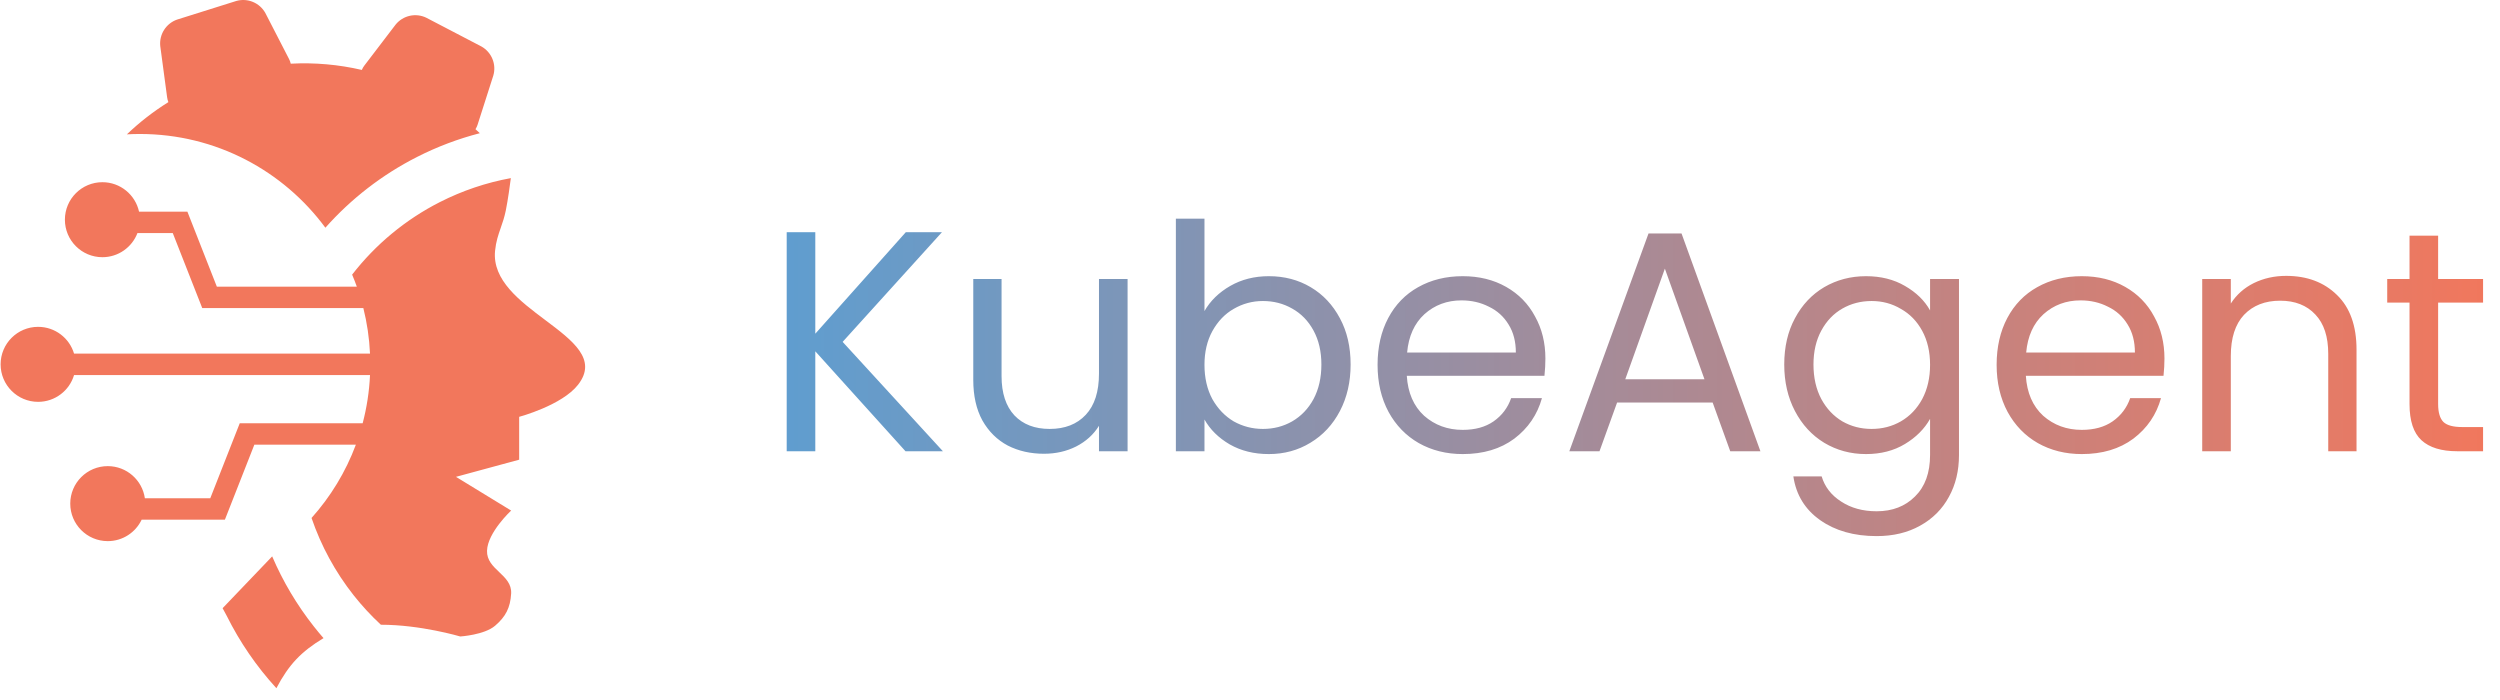
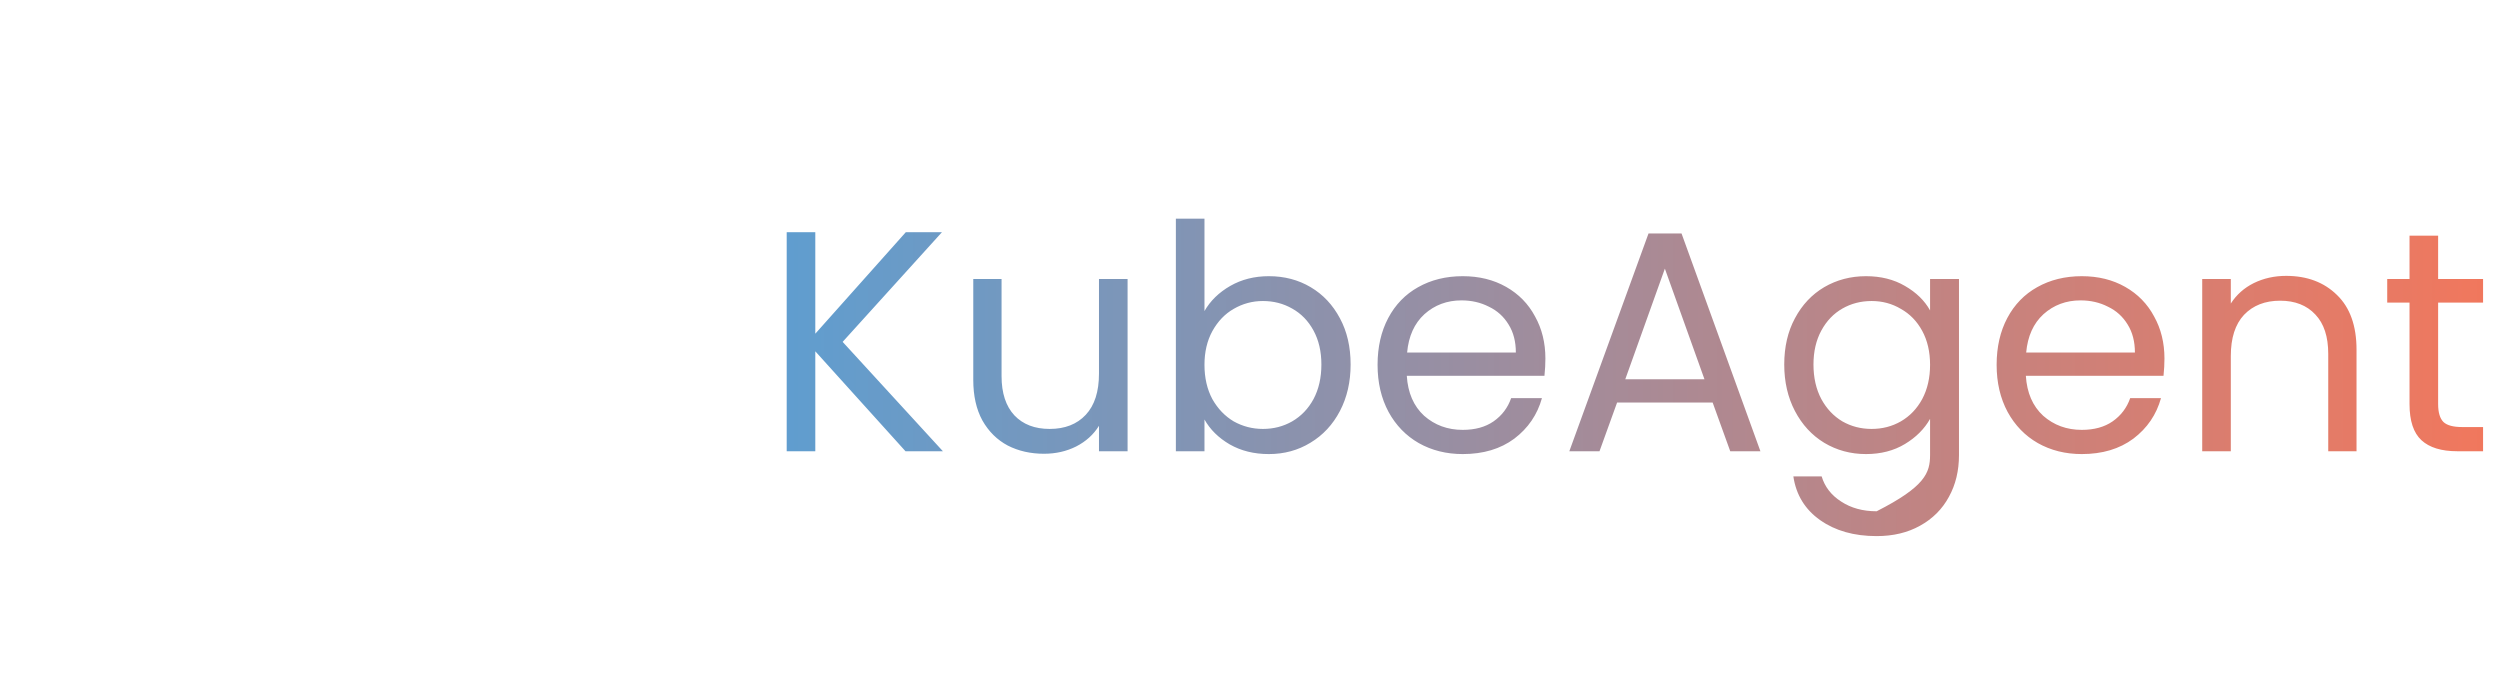
<svg xmlns="http://www.w3.org/2000/svg" width="175" height="49" viewBox="0 0 175 49" fill="none">
-   <path fill-rule="evenodd" clip-rule="evenodd" d="M33.284 9.045C33.386 9.137 33.487 9.23 33.587 9.324C32.07 9.717 30.595 10.274 29.189 10.989C26.755 12.226 24.581 13.907 22.777 15.94C19.841 11.96 15.118 9.379 9.793 9.379C9.487 9.379 9.183 9.387 8.882 9.404C9.769 8.555 10.742 7.8 11.786 7.149C11.743 7.042 11.714 6.929 11.699 6.814L11.218 3.225C11.177 2.83 11.271 2.431 11.484 2.095C11.697 1.759 12.017 1.504 12.392 1.372L16.547 0.066C16.931 -0.042 17.34 -0.017 17.708 0.137C18.076 0.29 18.381 0.563 18.575 0.912L20.233 4.131C20.287 4.234 20.327 4.344 20.352 4.458C22.023 4.369 23.698 4.516 25.328 4.895C25.351 4.838 25.379 4.783 25.41 4.73C25.437 4.684 25.468 4.639 25.5 4.596L27.697 1.717C27.949 1.408 28.297 1.193 28.686 1.106C29.074 1.02 29.481 1.067 29.839 1.24L33.7 3.254C34.047 3.449 34.318 3.755 34.469 4.123C34.621 4.492 34.644 4.9 34.534 5.283L33.43 8.733C33.414 8.783 33.395 8.831 33.373 8.879C33.347 8.936 33.318 8.992 33.284 9.045ZM30.793 14.145C32.364 13.347 34.037 12.783 35.759 12.468C35.706 12.882 35.559 13.986 35.405 14.74C35.358 14.966 35.305 15.169 35.248 15.359C35.184 15.572 35.115 15.768 35.048 15.961L35.048 15.962C34.879 16.446 34.719 16.908 34.655 17.553C34.449 19.612 36.394 21.072 38.176 22.41C40.103 23.856 41.84 25.16 40.467 26.928C39.341 28.377 36.342 29.178 36.342 29.178V32.178L31.918 33.379L35.78 35.74C35.78 35.74 34.128 37.272 34.092 38.553C34.073 39.22 34.509 39.633 34.942 40.045L34.942 40.045C35.382 40.462 35.819 40.877 35.78 41.553C35.723 42.533 35.402 43.166 34.655 43.803C33.897 44.449 32.217 44.553 32.217 44.553C32.217 44.553 29.445 43.728 26.662 43.732C25.976 43.095 25.337 42.405 24.753 41.666C23.468 40.039 22.474 38.209 21.808 36.258C23.14 34.771 24.2 33.035 24.91 31.129H17.804L15.742 36.379H9.915C9.494 37.266 8.59 37.879 7.543 37.879C6.093 37.879 4.918 36.703 4.918 35.254C4.918 33.804 6.093 32.629 7.543 32.629C8.865 32.629 9.959 33.607 10.141 34.879H14.719L16.782 29.629H25.386C25.672 28.544 25.848 27.415 25.901 26.254L5.184 26.254C4.862 27.338 3.857 28.129 2.668 28.129C1.218 28.129 0.043 26.953 0.043 25.504C0.043 24.054 1.218 22.879 2.668 22.879C3.857 22.879 4.862 23.669 5.184 24.754L25.901 24.754C25.851 23.659 25.692 22.593 25.434 21.566H14.157L12.094 16.316H9.621C9.243 17.303 8.287 18.004 7.168 18.004C5.718 18.004 4.543 16.828 4.543 15.379C4.543 13.929 5.718 12.754 7.168 12.754C8.425 12.754 9.475 13.637 9.733 14.816H13.117L15.179 20.066H24.978C24.876 19.782 24.767 19.501 24.649 19.224C26.296 17.1 28.393 15.365 30.793 14.145ZM21.975 43.86C22.192 44.136 22.416 44.405 22.646 44.669C21.071 45.62 20.212 46.528 19.347 48.174C17.953 46.651 16.786 44.947 15.874 43.114L15.582 42.573L19.052 38.946C19.803 40.7 20.785 42.353 21.975 43.86Z" fill="#F2775C" />
-   <path d="M63.385 31.587L57.071 24.591V31.587H55.069V16.253H57.071V23.359L63.407 16.253H65.937L58.985 23.931L66.003 31.587H63.385ZM78.931 19.531V31.587H76.929V29.805C76.548 30.421 76.012 30.905 75.323 31.257C74.648 31.594 73.9 31.763 73.079 31.763C72.14 31.763 71.297 31.572 70.549 31.191C69.801 30.795 69.207 30.208 68.767 29.431C68.342 28.654 68.129 27.708 68.129 26.593V19.531H70.109V26.329C70.109 27.517 70.41 28.434 71.011 29.079C71.612 29.71 72.434 30.025 73.475 30.025C74.546 30.025 75.389 29.695 76.005 29.035C76.621 28.375 76.929 27.414 76.929 26.153V19.531H78.931ZM84.313 21.775C84.724 21.056 85.325 20.47 86.117 20.015C86.909 19.56 87.811 19.333 88.823 19.333C89.909 19.333 90.884 19.59 91.749 20.103C92.615 20.616 93.296 21.342 93.795 22.281C94.294 23.205 94.543 24.283 94.543 25.515C94.543 26.732 94.294 27.818 93.795 28.771C93.296 29.724 92.607 30.465 91.727 30.993C90.862 31.521 89.894 31.785 88.823 31.785C87.782 31.785 86.865 31.558 86.073 31.103C85.296 30.648 84.709 30.069 84.313 29.365V31.587H82.311V15.307H84.313V21.775ZM92.497 25.515C92.497 24.606 92.314 23.814 91.947 23.139C91.581 22.464 91.082 21.951 90.451 21.599C89.835 21.247 89.153 21.071 88.405 21.071C87.672 21.071 86.99 21.254 86.359 21.621C85.743 21.973 85.245 22.494 84.863 23.183C84.496 23.858 84.313 24.642 84.313 25.537C84.313 26.446 84.496 27.246 84.863 27.935C85.245 28.61 85.743 29.13 86.359 29.497C86.99 29.849 87.672 30.025 88.405 30.025C89.153 30.025 89.835 29.849 90.451 29.497C91.082 29.13 91.581 28.61 91.947 27.935C92.314 27.246 92.497 26.439 92.497 25.515ZM108.178 25.097C108.178 25.478 108.156 25.882 108.112 26.307H98.476C98.55 27.495 98.953 28.426 99.686 29.101C100.434 29.761 101.336 30.091 102.392 30.091C103.258 30.091 103.976 29.893 104.548 29.497C105.135 29.086 105.546 28.544 105.78 27.869H107.936C107.614 29.028 106.968 29.974 106 30.707C105.032 31.426 103.83 31.785 102.392 31.785C101.248 31.785 100.222 31.528 99.312 31.015C98.418 30.502 97.714 29.776 97.2 28.837C96.687 27.884 96.43 26.784 96.43 25.537C96.43 24.29 96.68 23.198 97.178 22.259C97.677 21.32 98.374 20.602 99.268 20.103C100.178 19.59 101.219 19.333 102.392 19.333C103.536 19.333 104.548 19.582 105.428 20.081C106.308 20.58 106.983 21.269 107.452 22.149C107.936 23.014 108.178 23.997 108.178 25.097ZM106.11 24.679C106.11 23.916 105.942 23.264 105.604 22.721C105.267 22.164 104.805 21.746 104.218 21.467C103.646 21.174 103.008 21.027 102.304 21.027C101.292 21.027 100.427 21.35 99.708 21.995C99.004 22.64 98.601 23.535 98.498 24.679H106.11ZM119.885 28.177H113.197L111.965 31.587H109.853L115.397 16.341H117.707L123.229 31.587H121.117L119.885 28.177ZM119.313 26.549L116.541 18.805L113.769 26.549H119.313ZM130.617 19.333C131.659 19.333 132.568 19.56 133.345 20.015C134.137 20.47 134.724 21.042 135.105 21.731V19.531H137.129V31.851C137.129 32.951 136.895 33.926 136.425 34.777C135.956 35.642 135.281 36.317 134.401 36.801C133.536 37.285 132.524 37.527 131.365 37.527C129.781 37.527 128.461 37.153 127.405 36.405C126.349 35.657 125.726 34.638 125.535 33.347H127.515C127.735 34.08 128.19 34.667 128.879 35.107C129.569 35.562 130.397 35.789 131.365 35.789C132.465 35.789 133.36 35.444 134.049 34.755C134.753 34.066 135.105 33.098 135.105 31.851V29.321C134.709 30.025 134.123 30.612 133.345 31.081C132.568 31.55 131.659 31.785 130.617 31.785C129.547 31.785 128.571 31.521 127.691 30.993C126.826 30.465 126.144 29.724 125.645 28.771C125.147 27.818 124.897 26.732 124.897 25.515C124.897 24.283 125.147 23.205 125.645 22.281C126.144 21.342 126.826 20.616 127.691 20.103C128.571 19.59 129.547 19.333 130.617 19.333ZM135.105 25.537C135.105 24.628 134.922 23.836 134.555 23.161C134.189 22.486 133.69 21.973 133.059 21.621C132.443 21.254 131.761 21.071 131.013 21.071C130.265 21.071 129.583 21.247 128.967 21.599C128.351 21.951 127.86 22.464 127.493 23.139C127.127 23.814 126.943 24.606 126.943 25.515C126.943 26.439 127.127 27.246 127.493 27.935C127.86 28.61 128.351 29.13 128.967 29.497C129.583 29.849 130.265 30.025 131.013 30.025C131.761 30.025 132.443 29.849 133.059 29.497C133.69 29.13 134.189 28.61 134.555 27.935C134.922 27.246 135.105 26.446 135.105 25.537ZM151.512 25.097C151.512 25.478 151.49 25.882 151.446 26.307H141.81C141.884 27.495 142.287 28.426 143.02 29.101C143.768 29.761 144.67 30.091 145.726 30.091C146.592 30.091 147.31 29.893 147.882 29.497C148.469 29.086 148.88 28.544 149.114 27.869H151.27C150.948 29.028 150.302 29.974 149.334 30.707C148.366 31.426 147.164 31.785 145.726 31.785C144.582 31.785 143.556 31.528 142.646 31.015C141.752 30.502 141.048 29.776 140.534 28.837C140.021 27.884 139.764 26.784 139.764 25.537C139.764 24.29 140.014 23.198 140.512 22.259C141.011 21.32 141.708 20.602 142.602 20.103C143.512 19.59 144.553 19.333 145.726 19.333C146.87 19.333 147.882 19.582 148.762 20.081C149.642 20.58 150.317 21.269 150.786 22.149C151.27 23.014 151.512 23.997 151.512 25.097ZM149.444 24.679C149.444 23.916 149.276 23.264 148.938 22.721C148.601 22.164 148.139 21.746 147.552 21.467C146.98 21.174 146.342 21.027 145.638 21.027C144.626 21.027 143.761 21.35 143.042 21.995C142.338 22.64 141.935 23.535 141.832 24.679H149.444ZM160.029 19.311C161.496 19.311 162.684 19.758 163.593 20.653C164.502 21.533 164.957 22.809 164.957 24.481V31.587H162.977V24.767C162.977 23.564 162.676 22.648 162.075 22.017C161.474 21.372 160.652 21.049 159.611 21.049C158.555 21.049 157.712 21.379 157.081 22.039C156.465 22.699 156.157 23.66 156.157 24.921V31.587H154.155V19.531H156.157V21.247C156.553 20.631 157.088 20.154 157.763 19.817C158.452 19.48 159.208 19.311 160.029 19.311ZM170.669 21.181V28.287C170.669 28.874 170.794 29.292 171.043 29.541C171.293 29.776 171.725 29.893 172.341 29.893H173.815V31.587H172.011C170.897 31.587 170.061 31.33 169.503 30.817C168.946 30.304 168.667 29.46 168.667 28.287V21.181H167.105V19.531H168.667V16.495H170.669V19.531H173.815V21.181H170.669Z" fill="url(#paint0_linear_896_760)" />
+   <path d="M63.385 31.587L57.071 24.591V31.587H55.069V16.253H57.071V23.359L63.407 16.253H65.937L58.985 23.931L66.003 31.587H63.385ZM78.931 19.531V31.587H76.929V29.805C76.548 30.421 76.012 30.905 75.323 31.257C74.648 31.594 73.9 31.763 73.079 31.763C72.14 31.763 71.297 31.572 70.549 31.191C69.801 30.795 69.207 30.208 68.767 29.431C68.342 28.654 68.129 27.708 68.129 26.593V19.531H70.109V26.329C70.109 27.517 70.41 28.434 71.011 29.079C71.612 29.71 72.434 30.025 73.475 30.025C74.546 30.025 75.389 29.695 76.005 29.035C76.621 28.375 76.929 27.414 76.929 26.153V19.531H78.931ZM84.313 21.775C84.724 21.056 85.325 20.47 86.117 20.015C86.909 19.56 87.811 19.333 88.823 19.333C89.909 19.333 90.884 19.59 91.749 20.103C92.615 20.616 93.296 21.342 93.795 22.281C94.294 23.205 94.543 24.283 94.543 25.515C94.543 26.732 94.294 27.818 93.795 28.771C93.296 29.724 92.607 30.465 91.727 30.993C90.862 31.521 89.894 31.785 88.823 31.785C87.782 31.785 86.865 31.558 86.073 31.103C85.296 30.648 84.709 30.069 84.313 29.365V31.587H82.311V15.307H84.313V21.775ZM92.497 25.515C92.497 24.606 92.314 23.814 91.947 23.139C91.581 22.464 91.082 21.951 90.451 21.599C89.835 21.247 89.153 21.071 88.405 21.071C87.672 21.071 86.99 21.254 86.359 21.621C85.743 21.973 85.245 22.494 84.863 23.183C84.496 23.858 84.313 24.642 84.313 25.537C84.313 26.446 84.496 27.246 84.863 27.935C85.245 28.61 85.743 29.13 86.359 29.497C86.99 29.849 87.672 30.025 88.405 30.025C89.153 30.025 89.835 29.849 90.451 29.497C91.082 29.13 91.581 28.61 91.947 27.935C92.314 27.246 92.497 26.439 92.497 25.515ZM108.178 25.097C108.178 25.478 108.156 25.882 108.112 26.307H98.476C98.55 27.495 98.953 28.426 99.686 29.101C100.434 29.761 101.336 30.091 102.392 30.091C103.258 30.091 103.976 29.893 104.548 29.497C105.135 29.086 105.546 28.544 105.78 27.869H107.936C107.614 29.028 106.968 29.974 106 30.707C105.032 31.426 103.83 31.785 102.392 31.785C101.248 31.785 100.222 31.528 99.312 31.015C98.418 30.502 97.714 29.776 97.2 28.837C96.687 27.884 96.43 26.784 96.43 25.537C96.43 24.29 96.68 23.198 97.178 22.259C97.677 21.32 98.374 20.602 99.268 20.103C100.178 19.59 101.219 19.333 102.392 19.333C103.536 19.333 104.548 19.582 105.428 20.081C106.308 20.58 106.983 21.269 107.452 22.149C107.936 23.014 108.178 23.997 108.178 25.097ZM106.11 24.679C106.11 23.916 105.942 23.264 105.604 22.721C105.267 22.164 104.805 21.746 104.218 21.467C103.646 21.174 103.008 21.027 102.304 21.027C101.292 21.027 100.427 21.35 99.708 21.995C99.004 22.64 98.601 23.535 98.498 24.679H106.11ZM119.885 28.177H113.197L111.965 31.587H109.853L115.397 16.341H117.707L123.229 31.587H121.117L119.885 28.177ZM119.313 26.549L116.541 18.805L113.769 26.549H119.313ZM130.617 19.333C131.659 19.333 132.568 19.56 133.345 20.015C134.137 20.47 134.724 21.042 135.105 21.731V19.531H137.129V31.851C137.129 32.951 136.895 33.926 136.425 34.777C135.956 35.642 135.281 36.317 134.401 36.801C133.536 37.285 132.524 37.527 131.365 37.527C129.781 37.527 128.461 37.153 127.405 36.405C126.349 35.657 125.726 34.638 125.535 33.347H127.515C127.735 34.08 128.19 34.667 128.879 35.107C129.569 35.562 130.397 35.789 131.365 35.789C134.753 34.066 135.105 33.098 135.105 31.851V29.321C134.709 30.025 134.123 30.612 133.345 31.081C132.568 31.55 131.659 31.785 130.617 31.785C129.547 31.785 128.571 31.521 127.691 30.993C126.826 30.465 126.144 29.724 125.645 28.771C125.147 27.818 124.897 26.732 124.897 25.515C124.897 24.283 125.147 23.205 125.645 22.281C126.144 21.342 126.826 20.616 127.691 20.103C128.571 19.59 129.547 19.333 130.617 19.333ZM135.105 25.537C135.105 24.628 134.922 23.836 134.555 23.161C134.189 22.486 133.69 21.973 133.059 21.621C132.443 21.254 131.761 21.071 131.013 21.071C130.265 21.071 129.583 21.247 128.967 21.599C128.351 21.951 127.86 22.464 127.493 23.139C127.127 23.814 126.943 24.606 126.943 25.515C126.943 26.439 127.127 27.246 127.493 27.935C127.86 28.61 128.351 29.13 128.967 29.497C129.583 29.849 130.265 30.025 131.013 30.025C131.761 30.025 132.443 29.849 133.059 29.497C133.69 29.13 134.189 28.61 134.555 27.935C134.922 27.246 135.105 26.446 135.105 25.537ZM151.512 25.097C151.512 25.478 151.49 25.882 151.446 26.307H141.81C141.884 27.495 142.287 28.426 143.02 29.101C143.768 29.761 144.67 30.091 145.726 30.091C146.592 30.091 147.31 29.893 147.882 29.497C148.469 29.086 148.88 28.544 149.114 27.869H151.27C150.948 29.028 150.302 29.974 149.334 30.707C148.366 31.426 147.164 31.785 145.726 31.785C144.582 31.785 143.556 31.528 142.646 31.015C141.752 30.502 141.048 29.776 140.534 28.837C140.021 27.884 139.764 26.784 139.764 25.537C139.764 24.29 140.014 23.198 140.512 22.259C141.011 21.32 141.708 20.602 142.602 20.103C143.512 19.59 144.553 19.333 145.726 19.333C146.87 19.333 147.882 19.582 148.762 20.081C149.642 20.58 150.317 21.269 150.786 22.149C151.27 23.014 151.512 23.997 151.512 25.097ZM149.444 24.679C149.444 23.916 149.276 23.264 148.938 22.721C148.601 22.164 148.139 21.746 147.552 21.467C146.98 21.174 146.342 21.027 145.638 21.027C144.626 21.027 143.761 21.35 143.042 21.995C142.338 22.64 141.935 23.535 141.832 24.679H149.444ZM160.029 19.311C161.496 19.311 162.684 19.758 163.593 20.653C164.502 21.533 164.957 22.809 164.957 24.481V31.587H162.977V24.767C162.977 23.564 162.676 22.648 162.075 22.017C161.474 21.372 160.652 21.049 159.611 21.049C158.555 21.049 157.712 21.379 157.081 22.039C156.465 22.699 156.157 23.66 156.157 24.921V31.587H154.155V19.531H156.157V21.247C156.553 20.631 157.088 20.154 157.763 19.817C158.452 19.48 159.208 19.311 160.029 19.311ZM170.669 21.181V28.287C170.669 28.874 170.794 29.292 171.043 29.541C171.293 29.776 171.725 29.893 172.341 29.893H173.815V31.587H172.011C170.897 31.587 170.061 31.33 169.503 30.817C168.946 30.304 168.667 29.46 168.667 28.287V21.181H167.105V19.531H168.667V16.495H170.669V19.531H173.815V21.181H170.669Z" fill="url(#paint0_linear_896_760)" />
  <defs>
    <linearGradient id="paint0_linear_896_760" x1="52.961" y1="24.087" x2="174.961" y2="24.087" gradientUnits="userSpaceOnUse">
      <stop stop-color="#5D9ED1" />
      <stop offset="1" stop-color="#F2775C" />
    </linearGradient>
  </defs>
</svg>